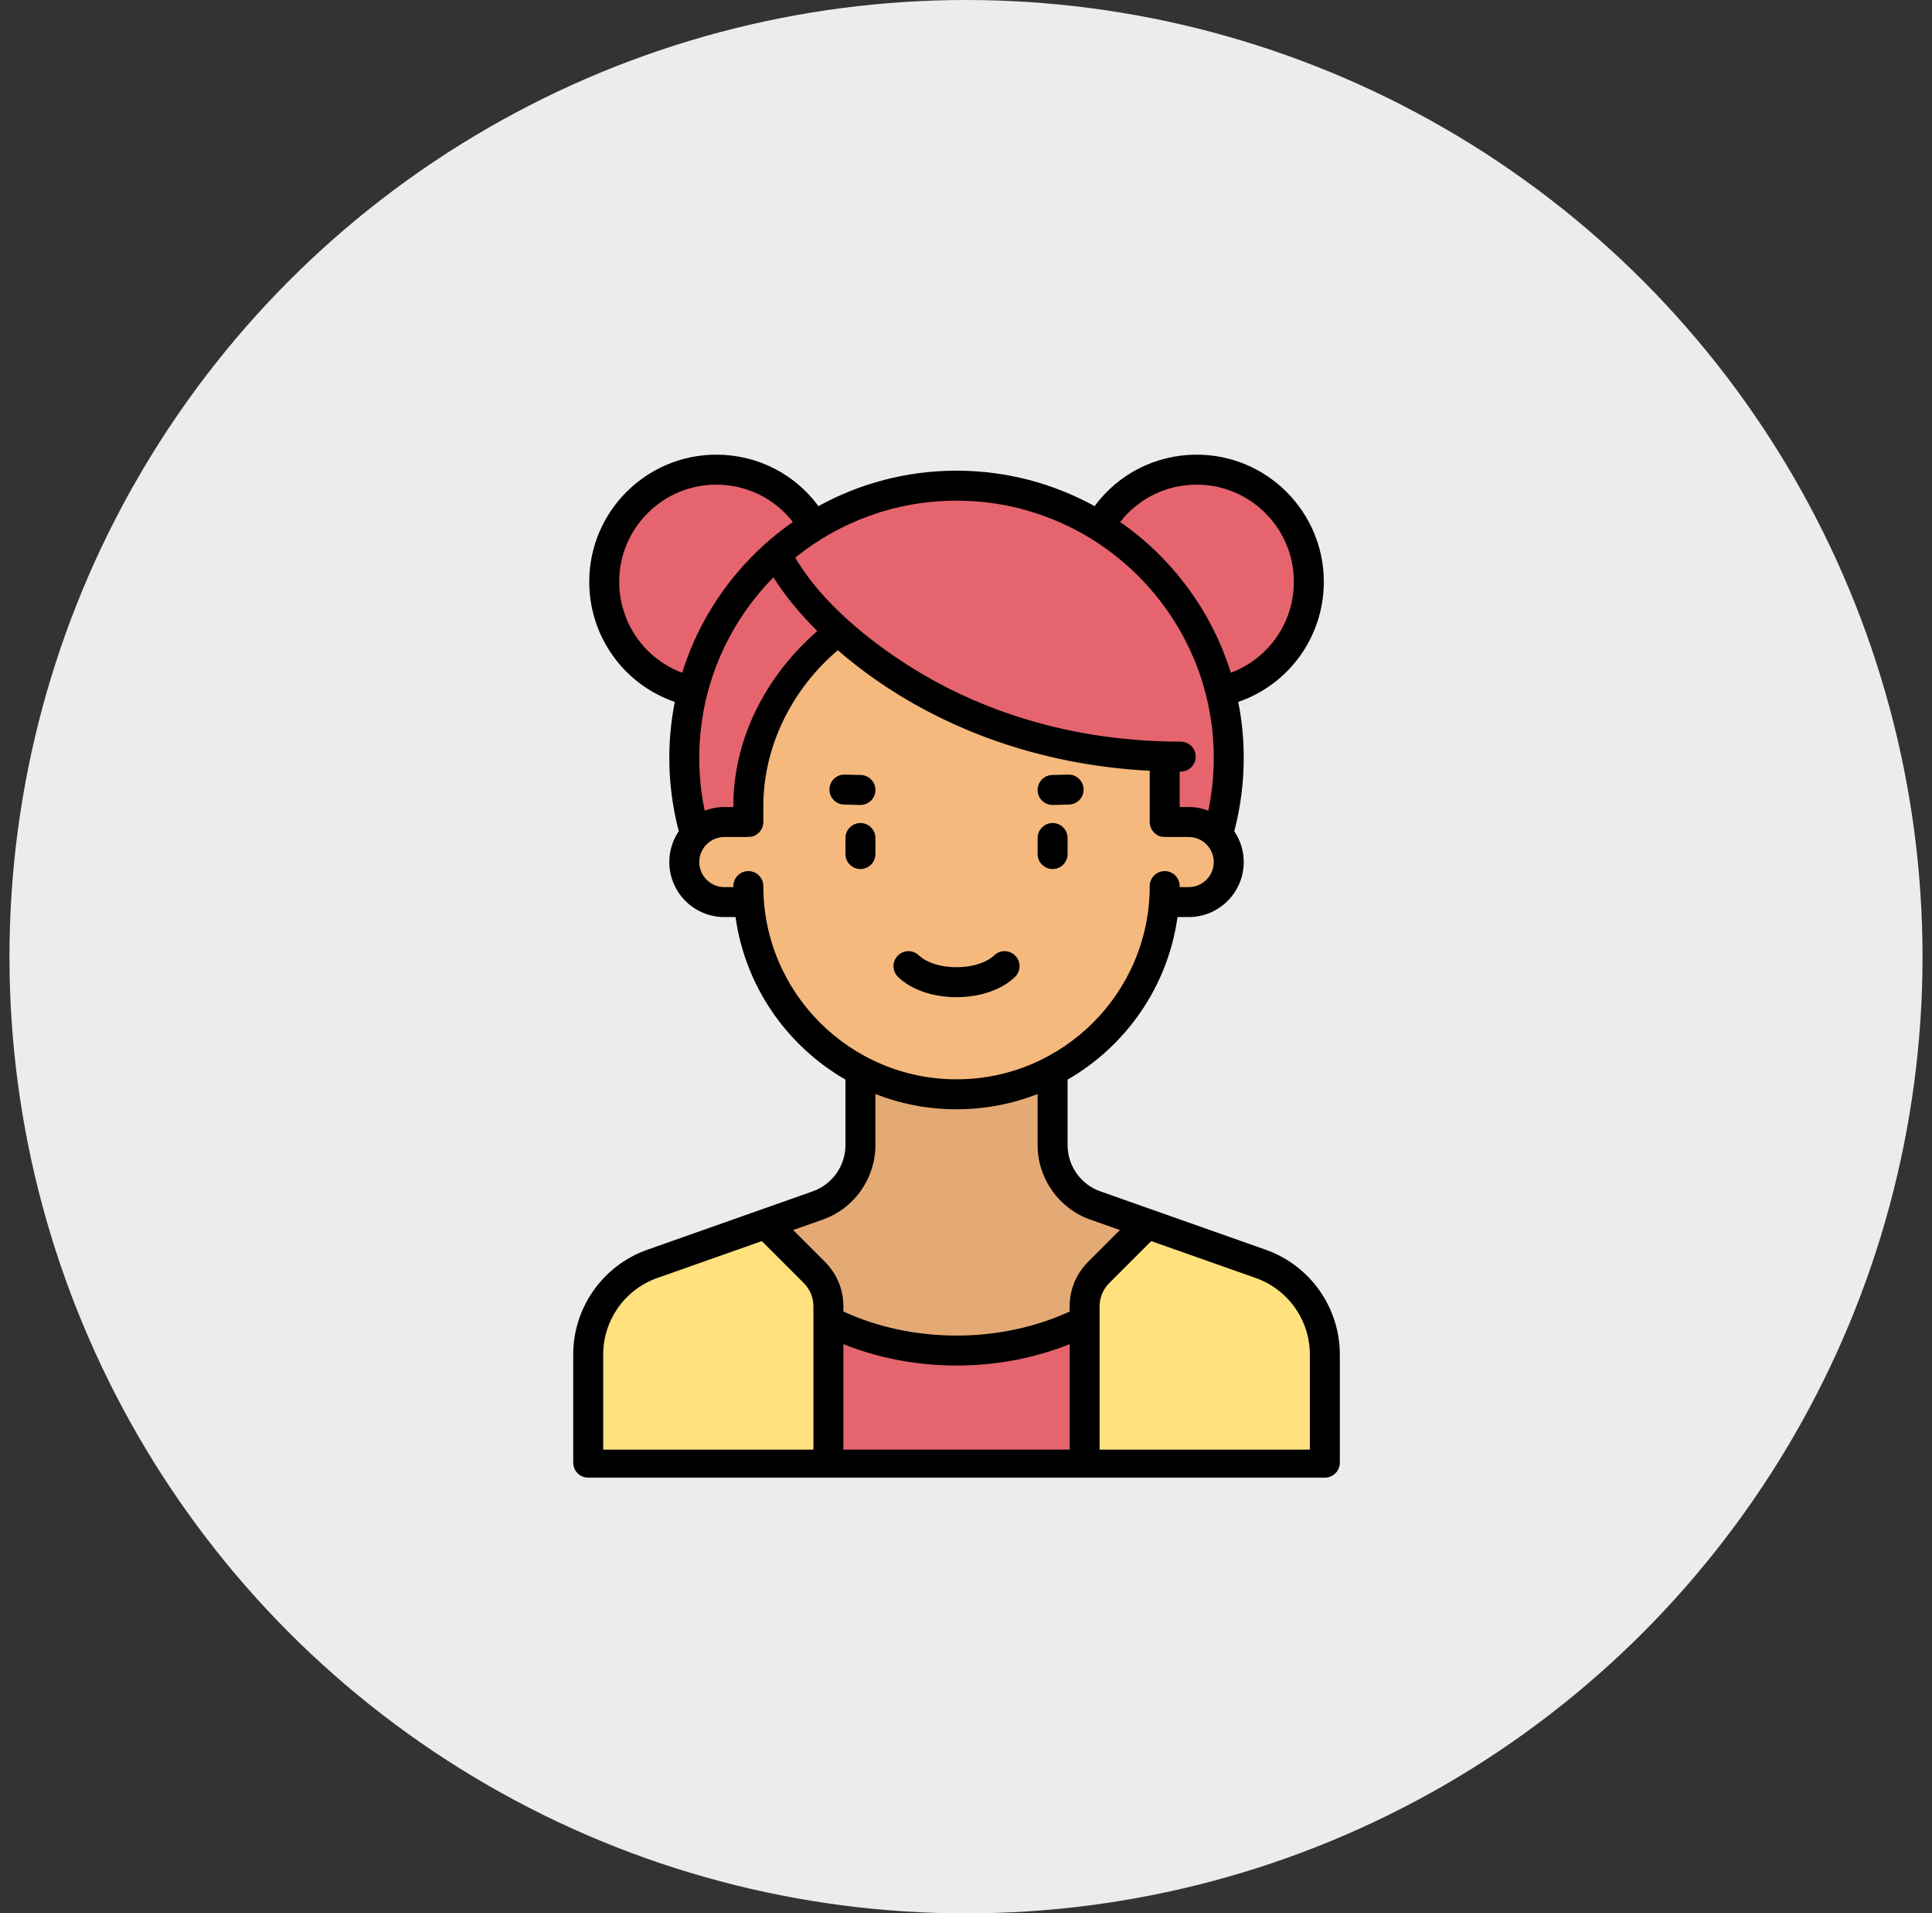
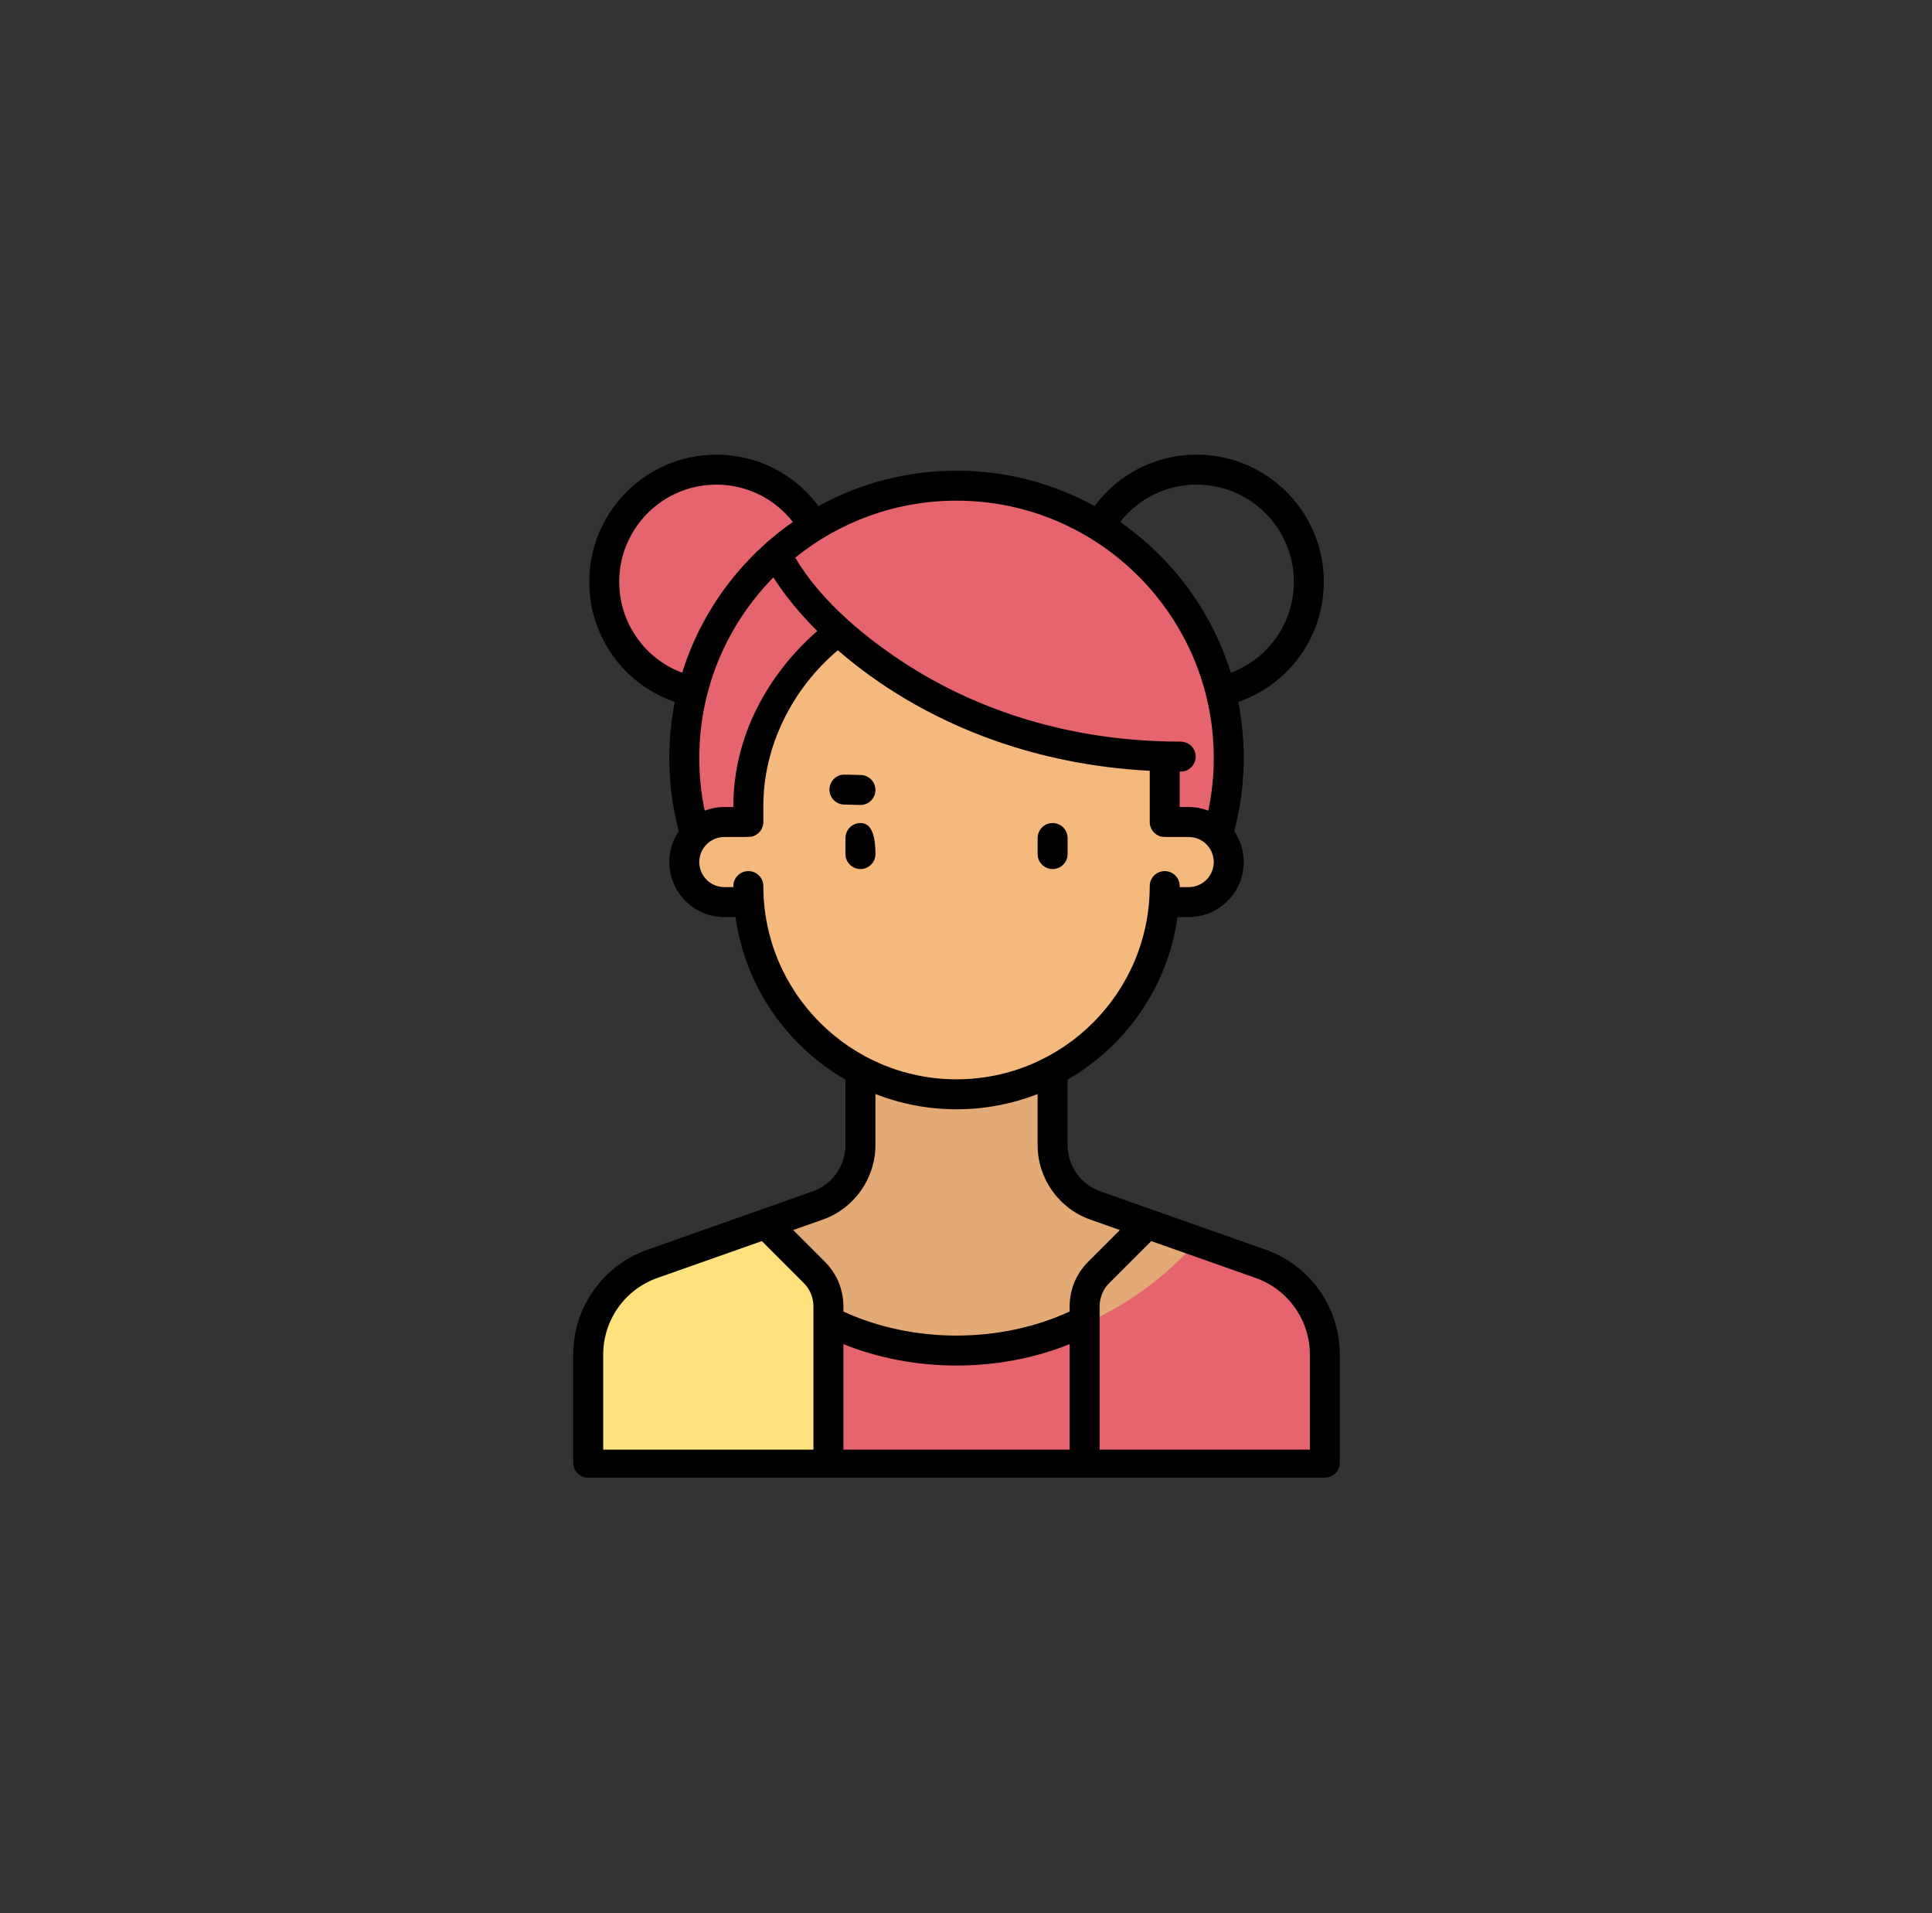
<svg xmlns="http://www.w3.org/2000/svg" width="102" height="101" viewBox="0 0 102 101" fill="none">
  <rect x="0" y="0" width="102" height="101" fill="#333333" stroke="none" />
-   <circle cx="51" cy="50.5" r="50.5" fill="#ECECEC" />
  <path d="M37.818 36.627C41.086 36.627 43.736 33.977 43.736 30.709C43.736 27.441 41.086 24.791 37.818 24.791C34.55 24.791 31.9 27.441 31.9 30.709C31.9 33.977 34.55 36.627 37.818 36.627Z" fill="#E6646E" />
-   <path d="M63.181 36.627C66.45 36.627 69.099 33.977 69.099 30.709C69.099 27.441 66.45 24.791 63.181 24.791C59.913 24.791 57.264 27.441 57.264 30.709C57.264 33.977 59.913 36.627 63.181 36.627Z" fill="#E6646E" />
  <path d="M63.588 45.927C64.406 44.121 64.873 42.121 64.873 40.009C64.873 32.071 58.438 25.637 50.5 25.637C42.562 25.637 36.128 32.071 36.128 40.009C36.128 42.121 36.595 44.121 37.413 45.927H63.588Z" fill="#E6646E" />
  <path d="M66.561 66.715L57.829 63.633C56.477 63.155 55.573 61.877 55.573 60.444V56.073H45.427V60.444C45.427 61.877 44.523 63.155 43.171 63.633L34.439 66.715C32.411 67.43 31.054 69.347 31.054 71.498V77.209H69.945V71.498C69.945 69.347 68.589 67.43 66.561 66.715Z" fill="#E3AA75" />
  <path d="M66.561 66.715L63.194 65.526C60.095 69.053 55.564 71.291 50.5 71.291C45.436 71.291 40.904 69.053 37.805 65.526L34.439 66.715C32.411 67.43 31.054 69.347 31.054 71.498V77.209H69.945V71.498C69.945 69.347 68.589 67.43 66.561 66.715Z" fill="#E6646E" />
  <path d="M62.759 43.391H61.491V42.546C61.491 36.475 56.571 31.555 50.5 31.555C44.43 31.555 39.509 36.475 39.509 42.546V43.391H38.241C37.074 43.391 36.128 44.337 36.128 45.505C36.128 46.672 37.074 47.618 38.241 47.618H39.552C39.985 53.292 44.716 57.764 50.5 57.764C56.285 57.764 61.016 53.292 61.449 47.618H62.759C63.927 47.618 64.873 46.672 64.873 45.505C64.873 44.337 63.927 43.391 62.759 43.391Z" fill="#F5B97D" />
  <path d="M50.5 25.637C46.779 25.637 43.399 27.063 40.846 29.383C45.791 35.841 53.575 40.009 62.336 40.009C63.19 40.009 64.033 39.965 64.867 39.888C64.8 32.006 58.397 25.637 50.5 25.637Z" fill="#E6646E" />
  <path d="M42.993 67.166L40.428 64.601L34.439 66.715C32.411 67.43 31.054 69.347 31.054 71.498V77.209H43.736V68.96C43.736 68.287 43.469 67.642 42.993 67.166Z" fill="#FFE17D" />
-   <path d="M58.006 67.166L60.572 64.601L66.561 66.715C68.589 67.43 69.945 69.347 69.945 71.498V77.209H57.264V68.96C57.264 68.287 57.531 67.642 58.006 67.166Z" fill="#FFE17D" />
-   <path d="M53.592 51.563C53.903 51.257 53.906 50.756 53.599 50.445C53.292 50.134 52.792 50.13 52.481 50.437C52.192 50.722 51.5 51.055 50.5 51.055C49.5 51.055 48.808 50.722 48.519 50.437C48.208 50.13 47.707 50.134 47.401 50.445C47.094 50.756 47.097 51.257 47.408 51.563C48.089 52.235 49.245 52.637 50.5 52.637C51.755 52.637 52.91 52.235 53.592 51.563Z" fill="black" />
-   <path d="M45.427 43.445C44.99 43.445 44.636 43.799 44.636 44.236V45.082C44.636 45.519 44.99 45.873 45.427 45.873C45.864 45.873 46.218 45.519 46.218 45.082V44.236C46.218 43.799 45.864 43.445 45.427 43.445Z" fill="black" />
+   <path d="M45.427 43.445C44.99 43.445 44.636 43.799 44.636 44.236V45.082C44.636 45.519 44.99 45.873 45.427 45.873C45.864 45.873 46.218 45.519 46.218 45.082C46.218 43.799 45.864 43.445 45.427 43.445Z" fill="black" />
  <path d="M55.573 45.873C56.01 45.873 56.364 45.519 56.364 45.082V44.236C56.364 43.799 56.01 43.445 55.573 43.445C55.136 43.445 54.782 43.799 54.782 44.236V45.082C54.782 45.519 55.136 45.873 55.573 45.873Z" fill="black" />
  <path d="M45.428 42.491C45.855 42.491 46.208 42.15 46.218 41.719C46.229 41.283 45.883 40.92 45.447 40.909L44.601 40.889C44.163 40.876 43.802 41.223 43.791 41.66C43.78 42.097 44.126 42.459 44.562 42.47L45.408 42.491C45.415 42.491 45.421 42.491 45.428 42.491Z" fill="black" />
-   <path d="M55.572 42.491C55.578 42.491 55.585 42.491 55.592 42.491L56.437 42.47C56.874 42.459 57.219 42.097 57.209 41.66C57.198 41.223 56.834 40.877 56.398 40.889L55.553 40.909C55.116 40.92 54.771 41.283 54.782 41.719C54.792 42.15 55.144 42.491 55.572 42.491Z" fill="black" />
  <path fill-rule="evenodd" clip-rule="evenodd" d="M66.824 65.969L58.092 62.887C57.058 62.522 56.363 61.54 56.363 60.444V56.989C59.448 55.212 61.655 52.078 62.167 48.409H62.759C64.36 48.409 65.663 47.106 65.663 45.504C65.663 44.902 65.479 44.341 65.163 43.877C65.494 42.62 65.663 41.321 65.663 40.009C65.663 38.997 65.563 38.009 65.373 37.052C68.061 36.128 69.891 33.6 69.891 30.709C69.891 27.01 66.881 24 63.181 24C61.028 24 59.053 25.005 57.789 26.716C55.625 25.525 53.14 24.845 50.5 24.845C47.859 24.845 45.374 25.525 43.21 26.716C41.947 25.006 39.972 24 37.818 24C34.118 24 31.109 27.01 31.109 30.709C31.109 33.6 32.939 36.128 35.626 37.052C35.437 38.009 35.336 38.997 35.336 40.009C35.336 41.32 35.506 42.62 35.836 43.877C35.521 44.341 35.336 44.902 35.336 45.505C35.336 47.106 36.639 48.409 38.241 48.409H38.832C39.344 52.078 41.552 55.212 44.636 56.989V60.444C44.636 61.54 43.941 62.522 42.908 62.887L34.176 65.969C31.835 66.795 30.263 69.017 30.263 71.498V77.209C30.263 77.646 30.618 78 31.054 78C31.068 78 31.081 78 31.094 77.999V78H70.012V77.997C70.417 77.963 70.736 77.624 70.736 77.209V71.498C70.736 69.017 69.164 66.794 66.824 65.969ZM42.945 76.523H31.846V71.498C31.846 69.686 32.993 68.064 34.702 67.46L40.221 65.513L42.434 67.726C42.764 68.055 42.945 68.494 42.945 68.96V76.523ZM56.472 76.523H44.527V70.952C46.375 71.693 48.415 72.082 50.5 72.082C52.584 72.082 54.625 71.693 56.472 70.952L56.472 76.523ZM69.154 76.523H58.054C58.054 75.373 58.054 74.228 58.054 73.084C58.054 71.712 58.054 70.34 58.054 68.96C58.054 68.493 58.236 68.055 58.566 67.725L60.779 65.513L66.297 67.46C68.006 68.064 69.154 69.686 69.154 71.498V76.523ZM63.181 25.582C66.009 25.582 68.309 27.882 68.309 30.709C68.309 32.873 66.967 34.771 64.982 35.511C63.968 32.253 61.883 29.464 59.14 27.555C60.108 26.311 61.58 25.582 63.181 25.582ZM32.691 30.709C32.691 27.882 34.991 25.582 37.818 25.582C39.42 25.582 40.891 26.311 41.859 27.555C39.117 29.464 37.031 32.253 36.017 35.511C34.032 34.771 32.691 32.873 32.691 30.709ZM40.3 46.773C40.3 46.336 39.946 45.982 39.509 45.982C39.072 45.982 38.718 46.336 38.718 46.773C38.718 46.783 38.718 46.792 38.718 46.802C38.718 46.811 38.719 46.819 38.719 46.827H38.241C37.511 46.827 36.918 46.234 36.918 45.504C36.918 44.775 37.511 44.182 38.241 44.182L38.874 44.182H38.896C39.708 44.181 39.712 44.181 39.888 44.085C40.152 43.941 40.301 43.668 40.3 43.386V42.545C40.3 39.378 41.833 36.354 44.234 34.323C44.997 34.986 45.972 35.744 47.166 36.502C49.961 38.278 54.505 40.366 60.7 40.686V43.391H60.7C60.701 43.659 60.837 43.921 61.084 44.069C61.271 44.182 61.274 44.182 62.111 44.182L62.759 44.182C63.488 44.182 64.081 44.775 64.081 45.505C64.081 46.234 63.488 46.827 62.759 46.827H62.281C62.281 46.809 62.282 46.791 62.282 46.773C62.282 46.336 61.928 45.982 61.491 45.982C61.054 45.982 60.7 46.336 60.7 46.773C60.7 52.397 56.124 56.973 50.5 56.973C44.876 56.973 40.3 52.397 40.3 46.773ZM48.076 35.206C50.926 37.004 55.714 39.148 62.336 39.148C62.773 39.148 63.127 39.502 63.127 39.939C63.127 40.376 62.773 40.73 62.336 40.73C62.33 40.73 62.324 40.73 62.318 40.73L62.309 40.729C62.3 40.729 62.291 40.729 62.282 40.729V42.6H62.759C63.124 42.6 63.473 42.668 63.795 42.792C63.985 41.881 64.081 40.949 64.081 40.009C64.081 32.52 57.989 26.428 50.5 26.428C47.279 26.428 44.317 27.554 41.986 29.434C43.359 31.79 45.848 33.8 48.076 35.206ZM43.148 33.31C40.469 35.653 38.718 38.942 38.718 42.545V42.6C38.461 42.6 38.241 42.6 38.241 42.6C37.875 42.6 37.526 42.668 37.203 42.792C37.014 41.881 36.918 40.949 36.918 40.009C36.918 36.3 38.413 32.933 40.832 30.479C41.483 31.511 42.289 32.446 43.148 33.31ZM57.447 66.607C56.818 67.235 56.472 68.071 56.472 68.96V69.231C54.663 70.062 52.609 70.5 50.5 70.5C48.391 70.5 46.337 70.062 44.527 69.231V68.96C44.527 68.071 44.181 67.235 43.553 66.607L41.875 64.929L43.434 64.379C45.099 63.791 46.218 62.209 46.218 60.444V57.749C47.546 58.269 48.99 58.555 50.5 58.555C52.01 58.555 53.454 58.269 54.781 57.749V60.444C54.781 62.209 55.9 63.791 57.565 64.379L59.125 64.929L57.447 66.607Z" fill="black" />
</svg>